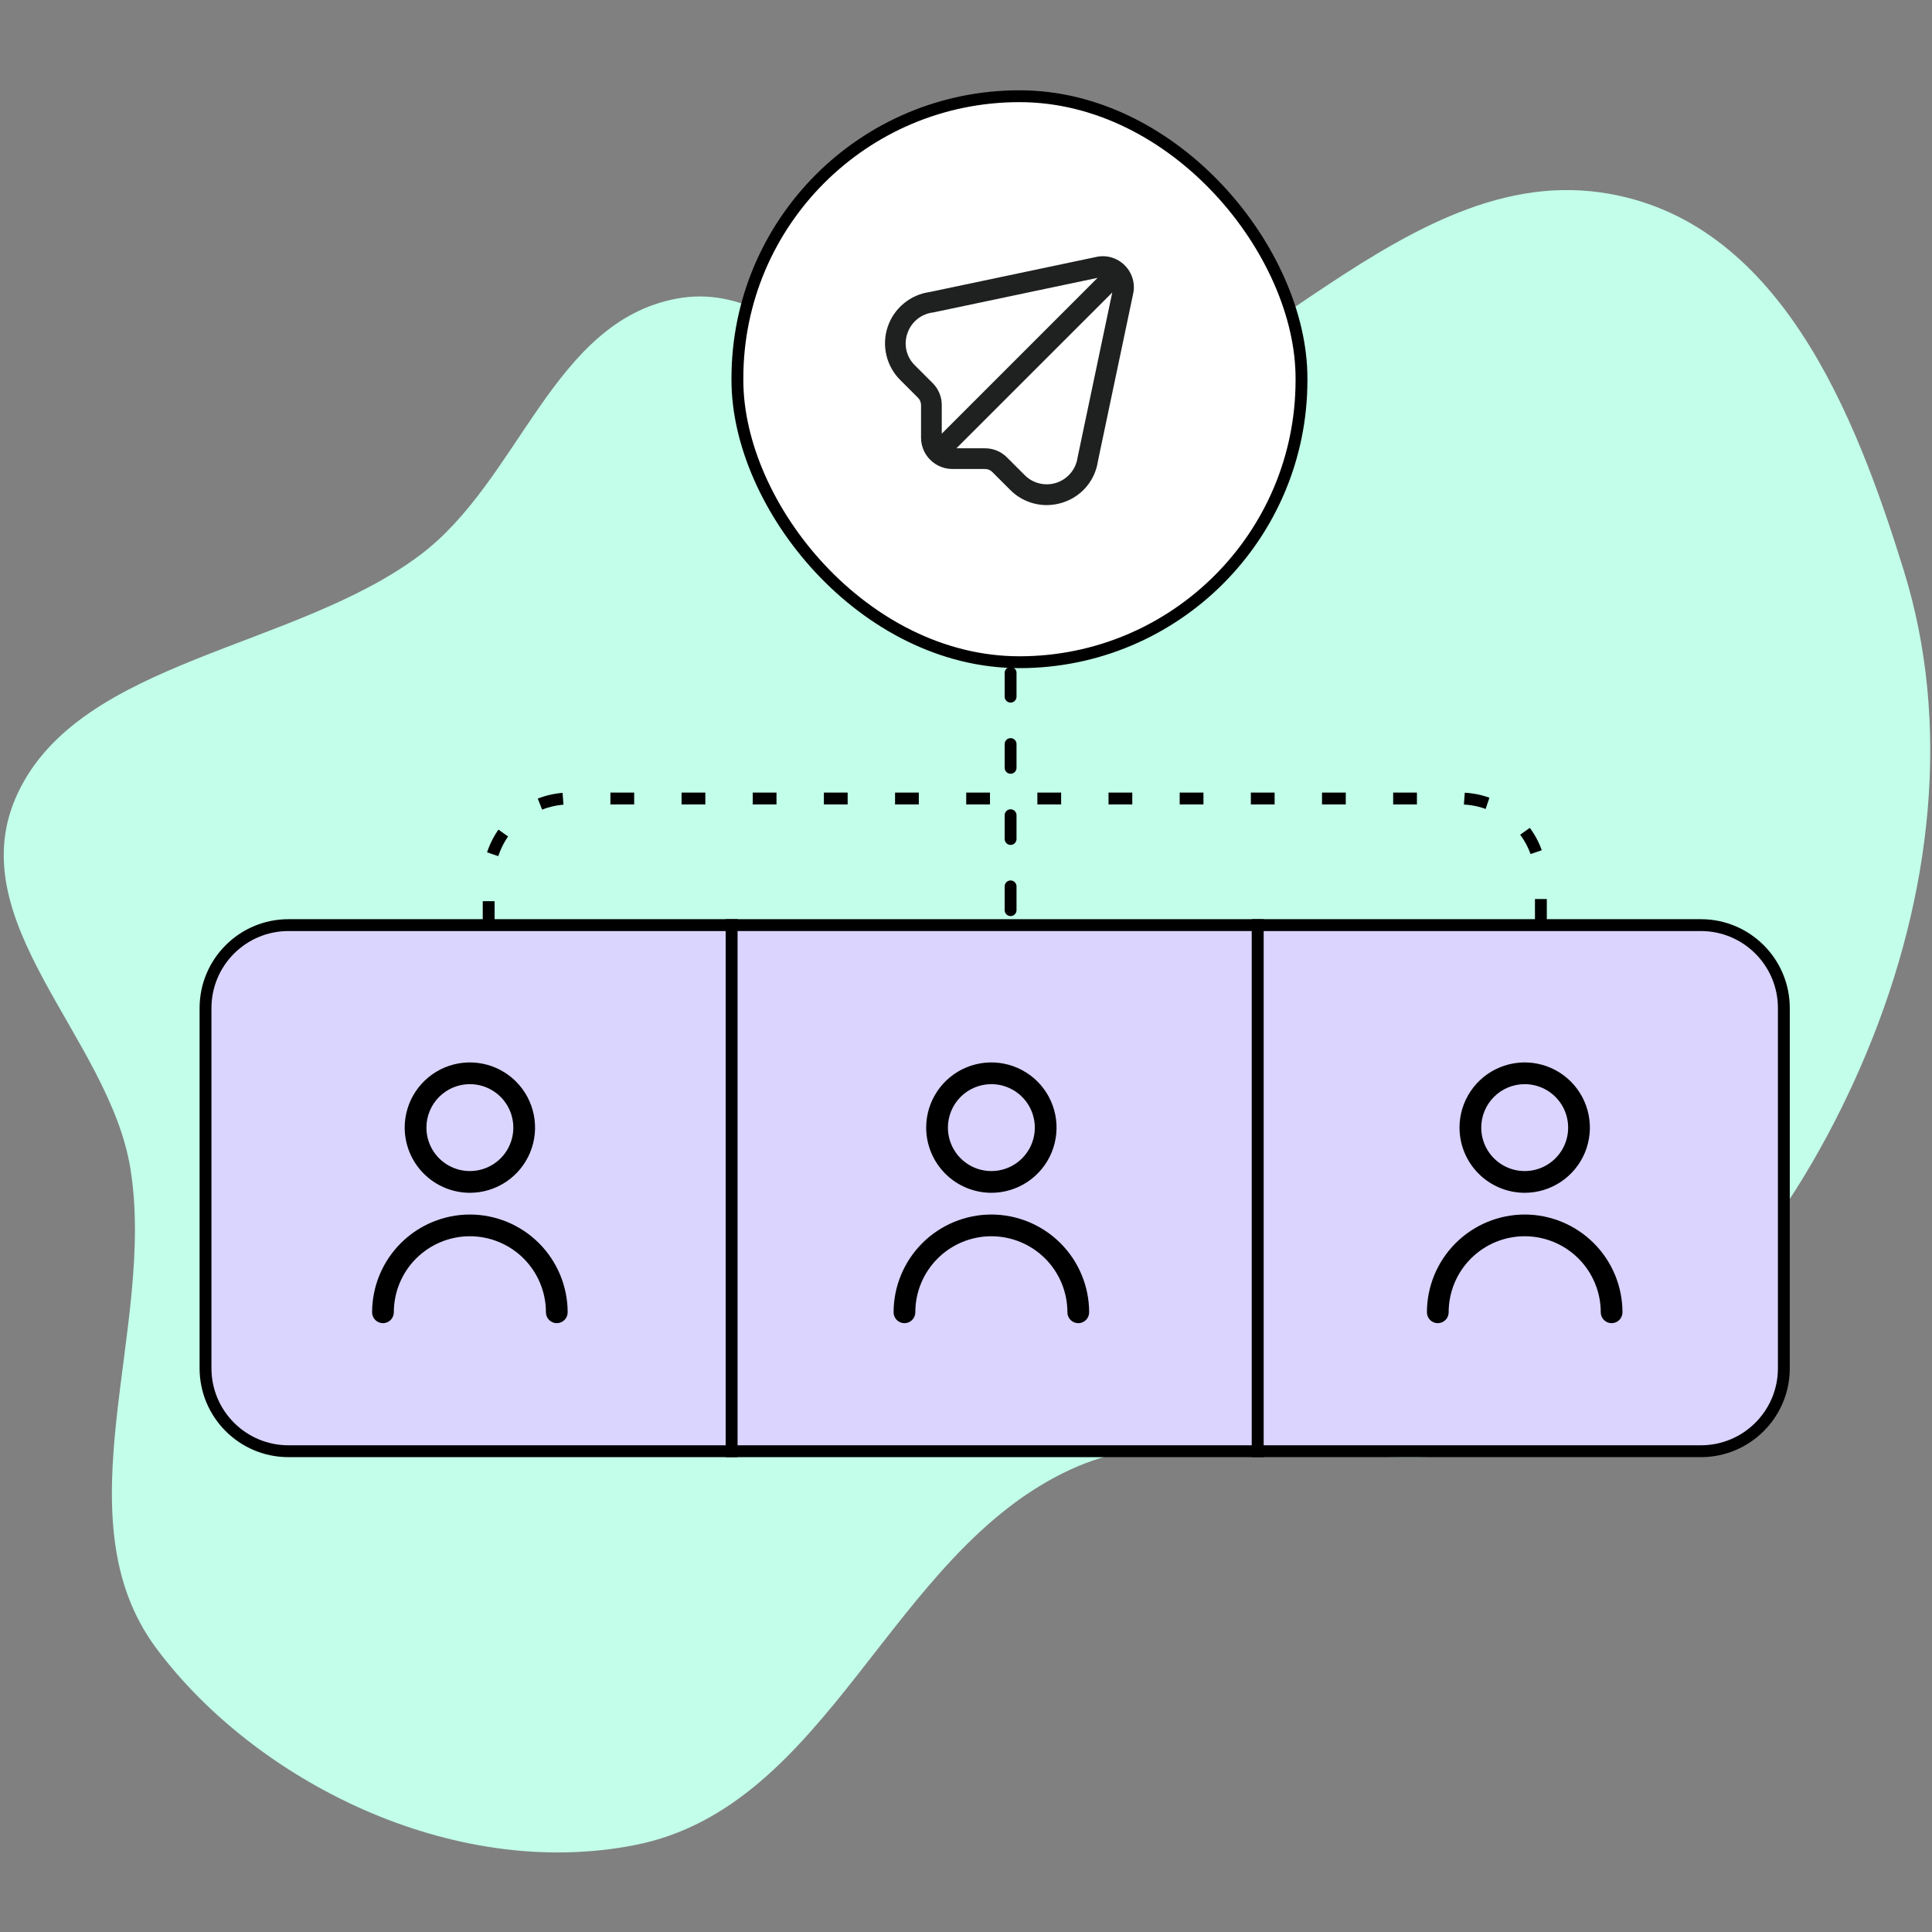
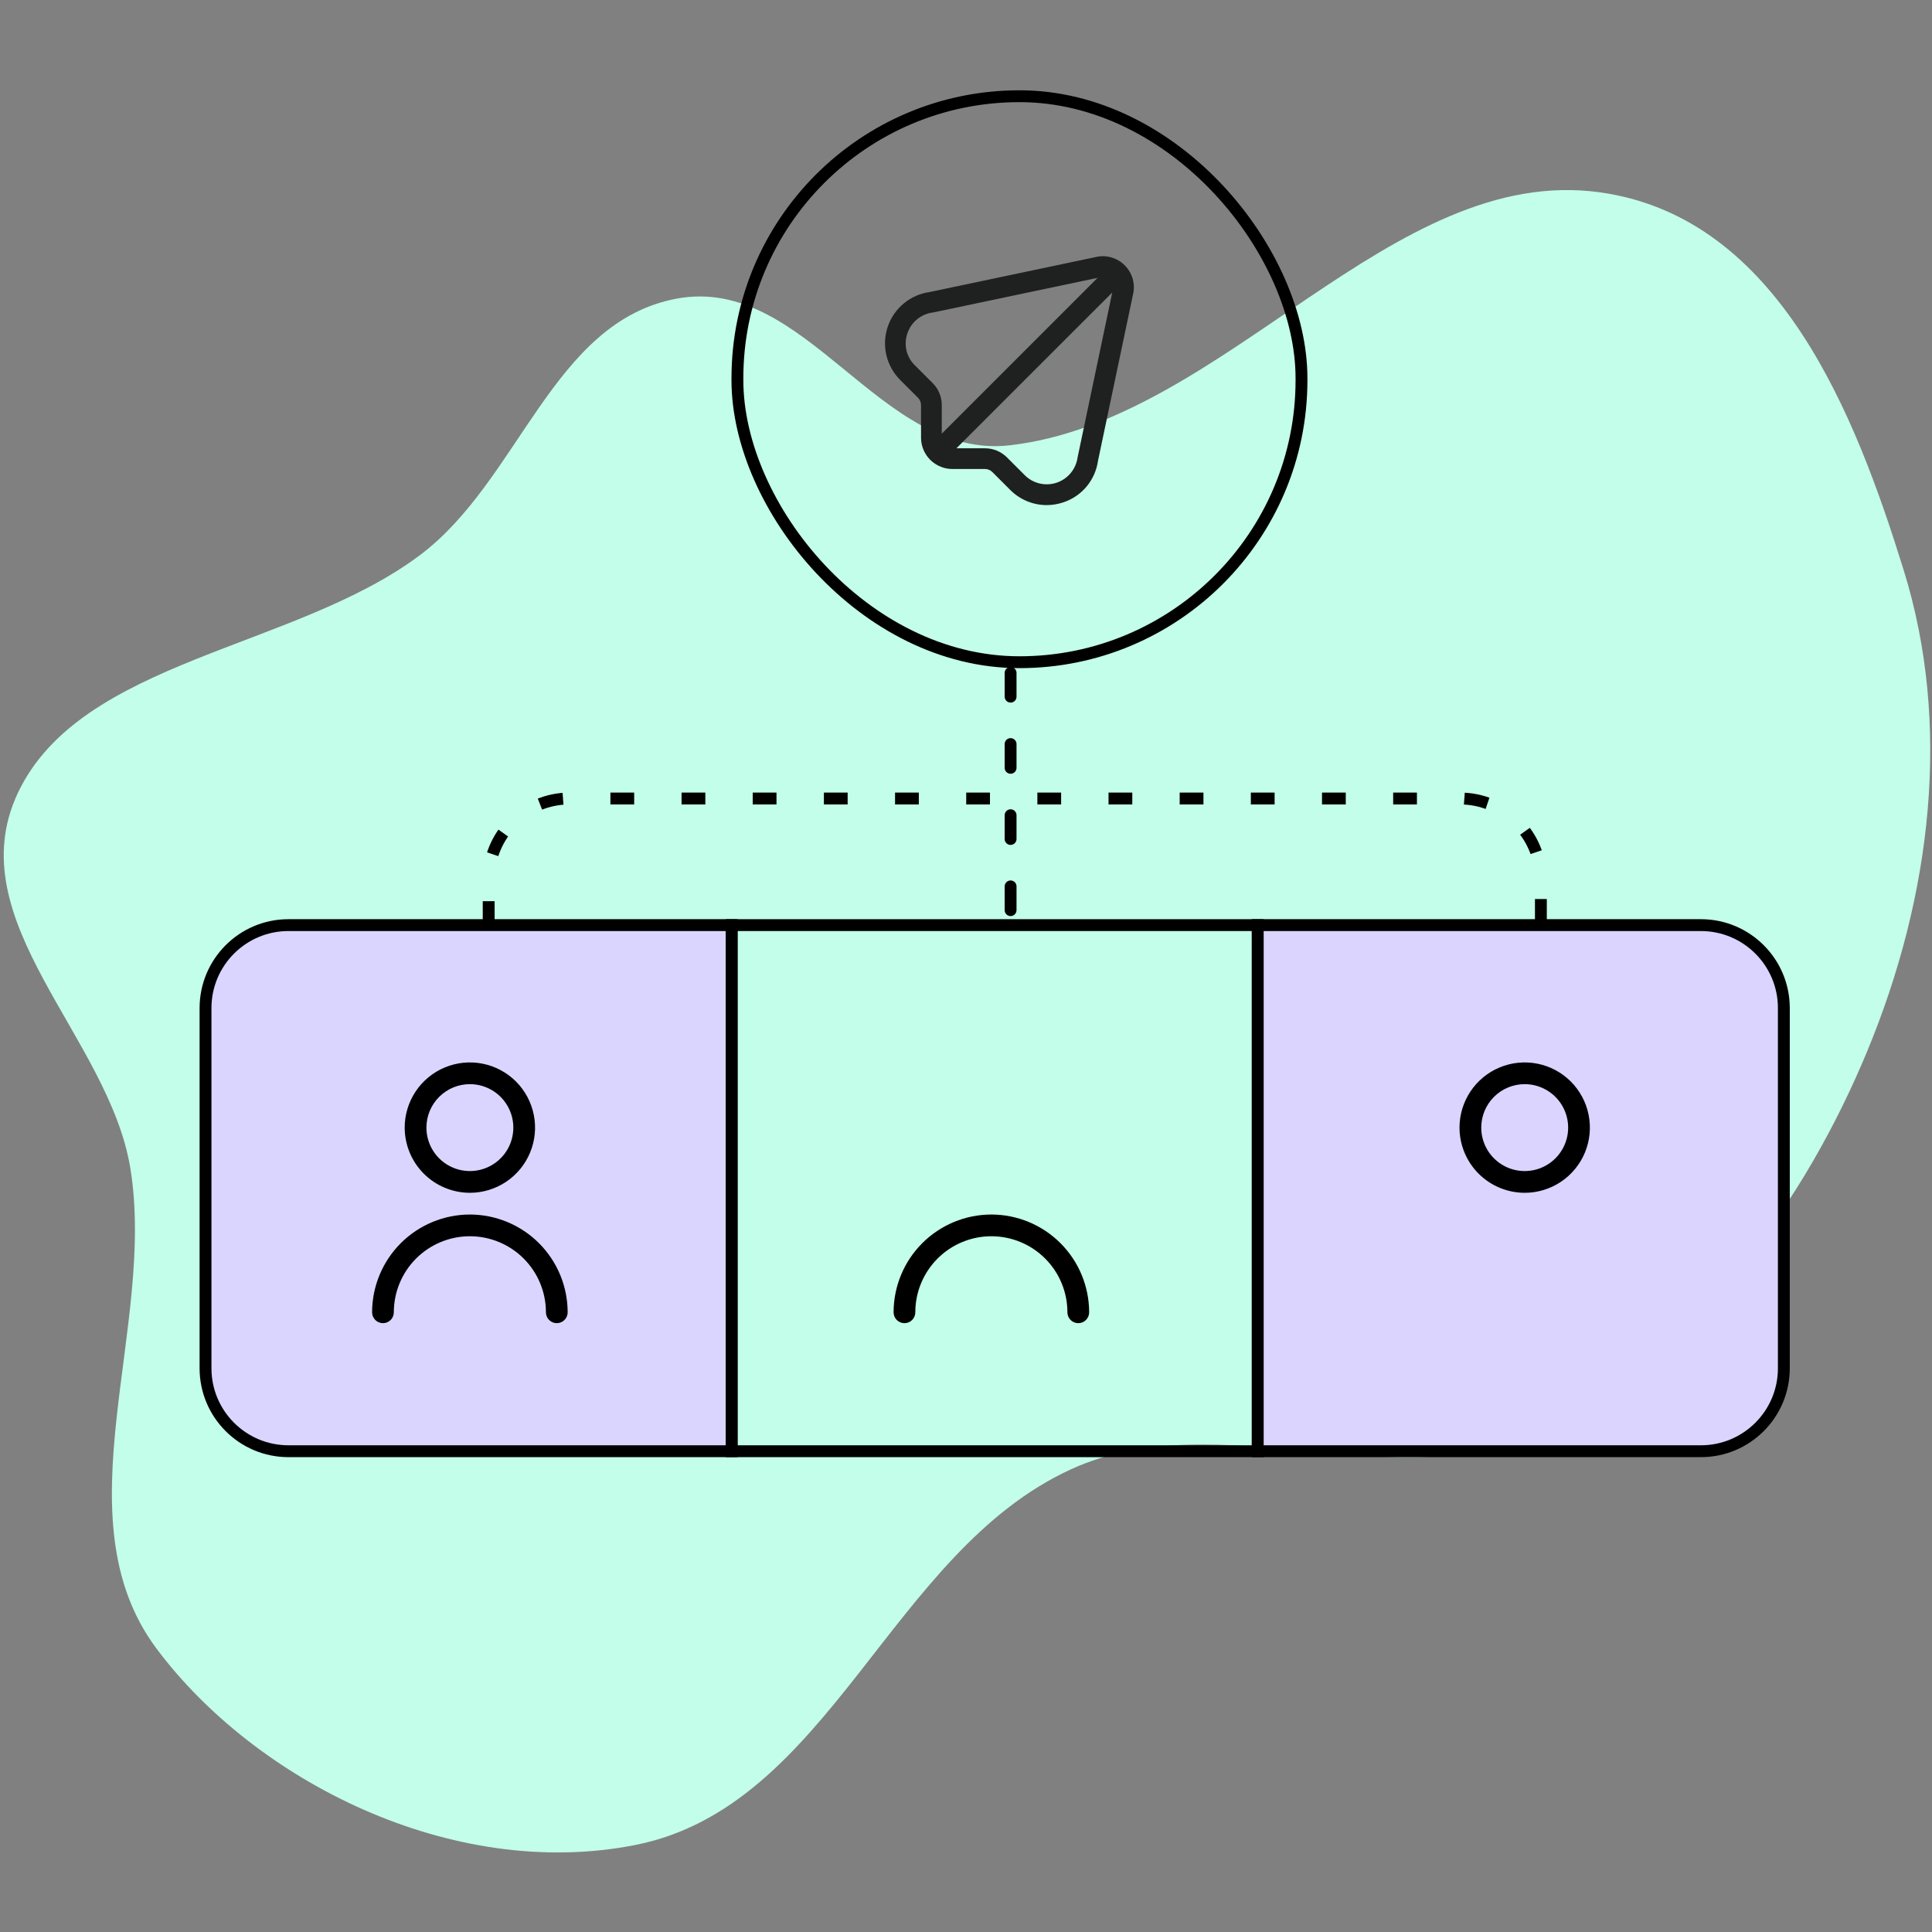
<svg xmlns="http://www.w3.org/2000/svg" width="161" height="161" viewBox="0 0 161 161" fill="none">
  <rect x="0" y="0" width="161" height="161" fill="#808080" stroke="none" />
  <path fill-rule="evenodd" clip-rule="evenodd" d="M56.389 24.886C46.02 26.817 43.326 40.01 34.995 46.261C24.529 54.114 6.736 54.965 1.49 66.077C-3.547 76.749 9.09 86.405 10.866 97.377C13.024 110.708 4.889 126.443 13.03 137.365C21.225 148.359 37.612 156.752 52.89 153.759C69.187 150.567 74.149 129.347 89.268 122.433C101.643 116.774 116.928 125.278 128.953 118.975C141.764 112.262 150.443 100.002 155.565 87.688C161.006 74.607 162.619 60.351 158.656 47.563C154.658 34.661 148.289 18.128 133.359 16.032C115.934 13.585 102.088 35.044 84.169 37.106C73.287 38.358 67.199 22.874 56.389 24.886Z" fill="#C2FEEA" />
  <path d="M40.723 77.081V73.287C40.723 69.562 43.742 66.542 47.468 66.542H121.662C125.387 66.542 128.407 69.562 128.407 73.287V76.659" stroke="black" stroke-width="0.988" stroke-dasharray="1.98 3.95" />
  <line x1="84.216" y1="56.075" x2="84.216" y2="77.009" stroke="black" stroke-width="0.988" stroke-linecap="round" stroke-dasharray="1.98 3.95" />
  <path d="M17.127 84.007C17.127 80.189 20.223 77.093 24.041 77.093H60.97V120.935H24.041C20.223 120.935 17.127 117.84 17.127 114.022V84.007Z" fill="#DAD5FF" />
  <path d="M17.127 84.007C17.127 80.189 20.223 77.093 24.041 77.093H60.97V120.935H24.041C20.223 120.935 17.127 117.84 17.127 114.022V84.007Z" stroke="black" stroke-width="0.988" />
  <g clip-path="url(#clip0_7992_2923)">
    <path d="M39.157 99.4C40.231 99.4 41.281 99.081 42.175 98.484C43.068 97.887 43.764 97.039 44.175 96.046C44.586 95.054 44.694 93.962 44.484 92.908C44.275 91.854 43.757 90.886 42.998 90.126C42.238 89.367 41.27 88.849 40.216 88.64C39.163 88.43 38.07 88.538 37.078 88.949C36.085 89.36 35.237 90.056 34.64 90.95C34.043 91.843 33.724 92.893 33.724 93.968C33.726 95.408 34.299 96.789 35.317 97.807C36.336 98.826 37.716 99.398 39.157 99.4ZM39.157 90.346C39.873 90.346 40.573 90.559 41.169 90.957C41.764 91.354 42.228 91.92 42.502 92.582C42.776 93.243 42.848 93.972 42.708 94.674C42.569 95.376 42.224 96.022 41.717 96.528C41.211 97.035 40.566 97.38 39.863 97.519C39.161 97.659 38.432 97.587 37.771 97.313C37.109 97.039 36.543 96.575 36.145 95.98C35.748 95.384 35.535 94.684 35.535 93.968C35.535 93.007 35.917 92.086 36.596 91.407C37.275 90.728 38.196 90.346 39.157 90.346Z" fill="black" />
    <path d="M39.157 101.21C36.996 101.213 34.925 102.072 33.398 103.599C31.87 105.127 31.011 107.198 31.008 109.358C31.008 109.599 31.104 109.829 31.274 109.999C31.443 110.168 31.674 110.264 31.914 110.264C32.154 110.264 32.384 110.168 32.554 109.999C32.724 109.829 32.819 109.599 32.819 109.358C32.819 107.678 33.487 106.066 34.675 104.877C35.864 103.689 37.476 103.021 39.157 103.021C40.837 103.021 42.449 103.689 43.638 104.877C44.826 106.066 45.494 107.678 45.494 109.358C45.494 109.599 45.589 109.829 45.759 109.999C45.929 110.168 46.159 110.264 46.399 110.264C46.639 110.264 46.87 110.168 47.039 109.999C47.209 109.829 47.305 109.599 47.305 109.358C47.302 107.198 46.443 105.127 44.916 103.599C43.388 102.072 41.317 101.213 39.157 101.21Z" fill="black" />
  </g>
-   <rect x="60.97" y="77.093" width="43.842" height="43.842" fill="#DAD4FF" />
  <rect x="60.97" y="77.093" width="43.842" height="43.842" stroke="black" stroke-width="0.988" />
  <g clip-path="url(#clip1_7992_2923)">
-     <path d="M82.614 99.4C83.688 99.4 84.738 99.081 85.632 98.484C86.525 97.887 87.221 97.039 87.632 96.046C88.043 95.054 88.151 93.962 87.942 92.908C87.732 91.854 87.215 90.886 86.455 90.126C85.695 89.367 84.727 88.849 83.674 88.64C82.62 88.43 81.528 88.538 80.535 88.949C79.542 89.36 78.694 90.056 78.097 90.95C77.5 91.843 77.182 92.893 77.182 93.968C77.183 95.408 77.756 96.789 78.774 97.807C79.793 98.826 81.174 99.398 82.614 99.4ZM82.614 90.346C83.33 90.346 84.03 90.559 84.626 90.957C85.221 91.354 85.685 91.92 85.96 92.582C86.234 93.243 86.305 93.972 86.166 94.674C86.026 95.376 85.681 96.022 85.174 96.528C84.668 97.035 84.023 97.38 83.32 97.519C82.618 97.659 81.89 97.587 81.228 97.313C80.566 97.039 80.001 96.575 79.603 95.98C79.205 95.384 78.992 94.684 78.992 93.968C78.992 93.007 79.374 92.086 80.053 91.407C80.732 90.728 81.653 90.346 82.614 90.346Z" fill="black" />
    <path d="M82.614 101.21C80.454 101.213 78.382 102.072 76.855 103.599C75.327 105.127 74.468 107.198 74.466 109.358C74.466 109.599 74.561 109.829 74.731 109.999C74.901 110.168 75.131 110.264 75.371 110.264C75.611 110.264 75.841 110.168 76.011 109.999C76.181 109.829 76.276 109.599 76.276 109.358C76.276 107.678 76.944 106.066 78.133 104.877C79.321 103.689 80.933 103.021 82.614 103.021C84.295 103.021 85.907 103.689 87.095 104.877C88.284 106.066 88.951 107.678 88.951 109.358C88.951 109.599 89.047 109.829 89.216 109.999C89.386 110.168 89.617 110.264 89.857 110.264C90.097 110.264 90.327 110.168 90.497 109.999C90.667 109.829 90.762 109.599 90.762 109.358C90.76 107.198 89.9 105.127 88.373 103.599C86.845 102.072 84.774 101.213 82.614 101.21Z" fill="black" />
  </g>
  <path d="M104.812 77.093H141.741C145.559 77.093 148.654 80.189 148.654 84.007V114.022C148.654 117.84 145.559 120.935 141.741 120.935H104.812V77.093Z" fill="#DAD4FF" />
  <path d="M104.812 77.093H141.741C145.559 77.093 148.654 80.189 148.654 84.007V114.022C148.654 117.84 145.559 120.935 141.741 120.935H104.812V77.093Z" stroke="black" stroke-width="0.988" />
  <g clip-path="url(#clip2_7992_2923)">
    <path d="M127.058 99.4C128.133 99.4 129.183 99.081 130.076 98.484C130.969 97.887 131.666 97.039 132.077 96.046C132.488 95.054 132.596 93.962 132.386 92.908C132.176 91.854 131.659 90.886 130.899 90.126C130.14 89.367 129.172 88.849 128.118 88.64C127.064 88.43 125.972 88.538 124.979 88.949C123.987 89.36 123.138 90.056 122.542 90.95C121.945 91.843 121.626 92.893 121.626 93.968C121.628 95.408 122.2 96.789 123.219 97.807C124.237 98.826 125.618 99.398 127.058 99.4ZM127.058 90.346C127.774 90.346 128.475 90.559 129.07 90.957C129.666 91.354 130.13 91.92 130.404 92.582C130.678 93.243 130.75 93.972 130.61 94.674C130.47 95.376 130.125 96.022 129.619 96.528C129.112 97.035 128.467 97.38 127.765 97.519C127.062 97.659 126.334 97.587 125.672 97.313C125.011 97.039 124.445 96.575 124.047 95.98C123.649 95.384 123.437 94.684 123.437 93.968C123.437 93.007 123.818 92.086 124.497 91.407C125.177 90.728 126.098 90.346 127.058 90.346Z" fill="black" />
-     <path d="M127.058 101.21C124.898 101.213 122.827 102.072 121.299 103.599C119.772 105.127 118.912 107.198 118.91 109.358C118.91 109.599 119.005 109.829 119.175 109.999C119.345 110.168 119.575 110.264 119.815 110.264C120.055 110.264 120.286 110.168 120.456 109.999C120.625 109.829 120.721 109.599 120.721 109.358C120.721 107.678 121.388 106.066 122.577 104.877C123.765 103.689 125.377 103.021 127.058 103.021C128.739 103.021 130.351 103.689 131.539 104.877C132.728 106.066 133.396 107.678 133.396 109.358C133.396 109.599 133.491 109.829 133.661 109.999C133.831 110.168 134.061 110.264 134.301 110.264C134.541 110.264 134.771 110.168 134.941 109.999C135.111 109.829 135.206 109.599 135.206 109.358C135.204 107.198 134.345 105.127 132.817 103.599C131.29 102.072 129.218 101.213 127.058 101.21Z" fill="black" />
  </g>
-   <rect x="61.451" y="8.018" width="47.007" height="47.166" rx="23.504" fill="white" />
  <rect x="61.451" y="8.018" width="47.007" height="47.166" rx="23.504" stroke="black" stroke-width="0.988" />
  <g clip-path="url(#clip3_7992_2923)">
    <path d="M93.728 22.113C93.418 21.799 93.033 21.571 92.609 21.45C92.185 21.329 91.737 21.319 91.308 21.422L77.481 24.334C76.685 24.443 75.935 24.773 75.316 25.285C74.696 25.797 74.232 26.473 73.976 27.234C73.72 27.996 73.681 28.814 73.865 29.597C74.049 30.379 74.447 31.095 75.016 31.663L76.5 33.147C76.581 33.227 76.644 33.323 76.688 33.428C76.731 33.533 76.753 33.645 76.753 33.759V36.497C76.755 36.882 76.844 37.261 77.013 37.607L77.006 37.613L77.028 37.636C77.281 38.145 77.695 38.557 78.205 38.808L78.228 38.83L78.234 38.823C78.58 38.992 78.959 39.081 79.344 39.083H82.082C82.311 39.082 82.531 39.173 82.693 39.335L84.177 40.819C84.575 41.221 85.049 41.541 85.571 41.759C86.093 41.978 86.653 42.091 87.219 42.092C87.69 42.091 88.159 42.014 88.606 41.864C89.361 41.616 90.031 41.162 90.542 40.553C91.052 39.944 91.383 39.205 91.496 38.419L94.412 24.561C94.52 24.129 94.514 23.676 94.394 23.247C94.274 22.817 94.044 22.427 93.728 22.113ZM77.724 31.927L76.238 30.443C75.892 30.105 75.65 29.676 75.539 29.206C75.429 28.735 75.455 28.243 75.614 27.787C75.769 27.319 76.055 26.905 76.438 26.594C76.821 26.284 77.285 26.09 77.775 26.036L91.465 23.154L78.48 36.14V33.759C78.481 33.419 78.415 33.082 78.285 32.767C78.156 32.453 77.965 32.167 77.724 31.927ZM89.798 38.123C89.731 38.601 89.533 39.05 89.225 39.421C88.918 39.792 88.513 40.07 88.056 40.224C87.6 40.377 87.109 40.401 86.64 40.291C86.17 40.181 85.741 39.943 85.4 39.603L83.913 38.116C83.673 37.875 83.388 37.684 83.074 37.554C82.759 37.423 82.422 37.357 82.082 37.358H79.701L92.687 24.376L89.798 38.123Z" fill="#1F2020" />
  </g>
  <defs>
    <clipPath id="clip0_7992_2923">
      <rect width="21.728" height="21.728" fill="white" transform="translate(28.293 88.535)" />
    </clipPath>
    <clipPath id="clip1_7992_2923">
      <rect width="21.728" height="21.728" fill="white" transform="translate(71.749 88.535)" />
    </clipPath>
    <clipPath id="clip2_7992_2923">
      <rect width="21.728" height="21.728" fill="white" transform="translate(116.194 88.535)" />
    </clipPath>
    <clipPath id="clip3_7992_2923">
      <rect width="20.741" height="20.741" fill="white" transform="translate(73.749 21.351)" />
    </clipPath>
  </defs>
</svg>